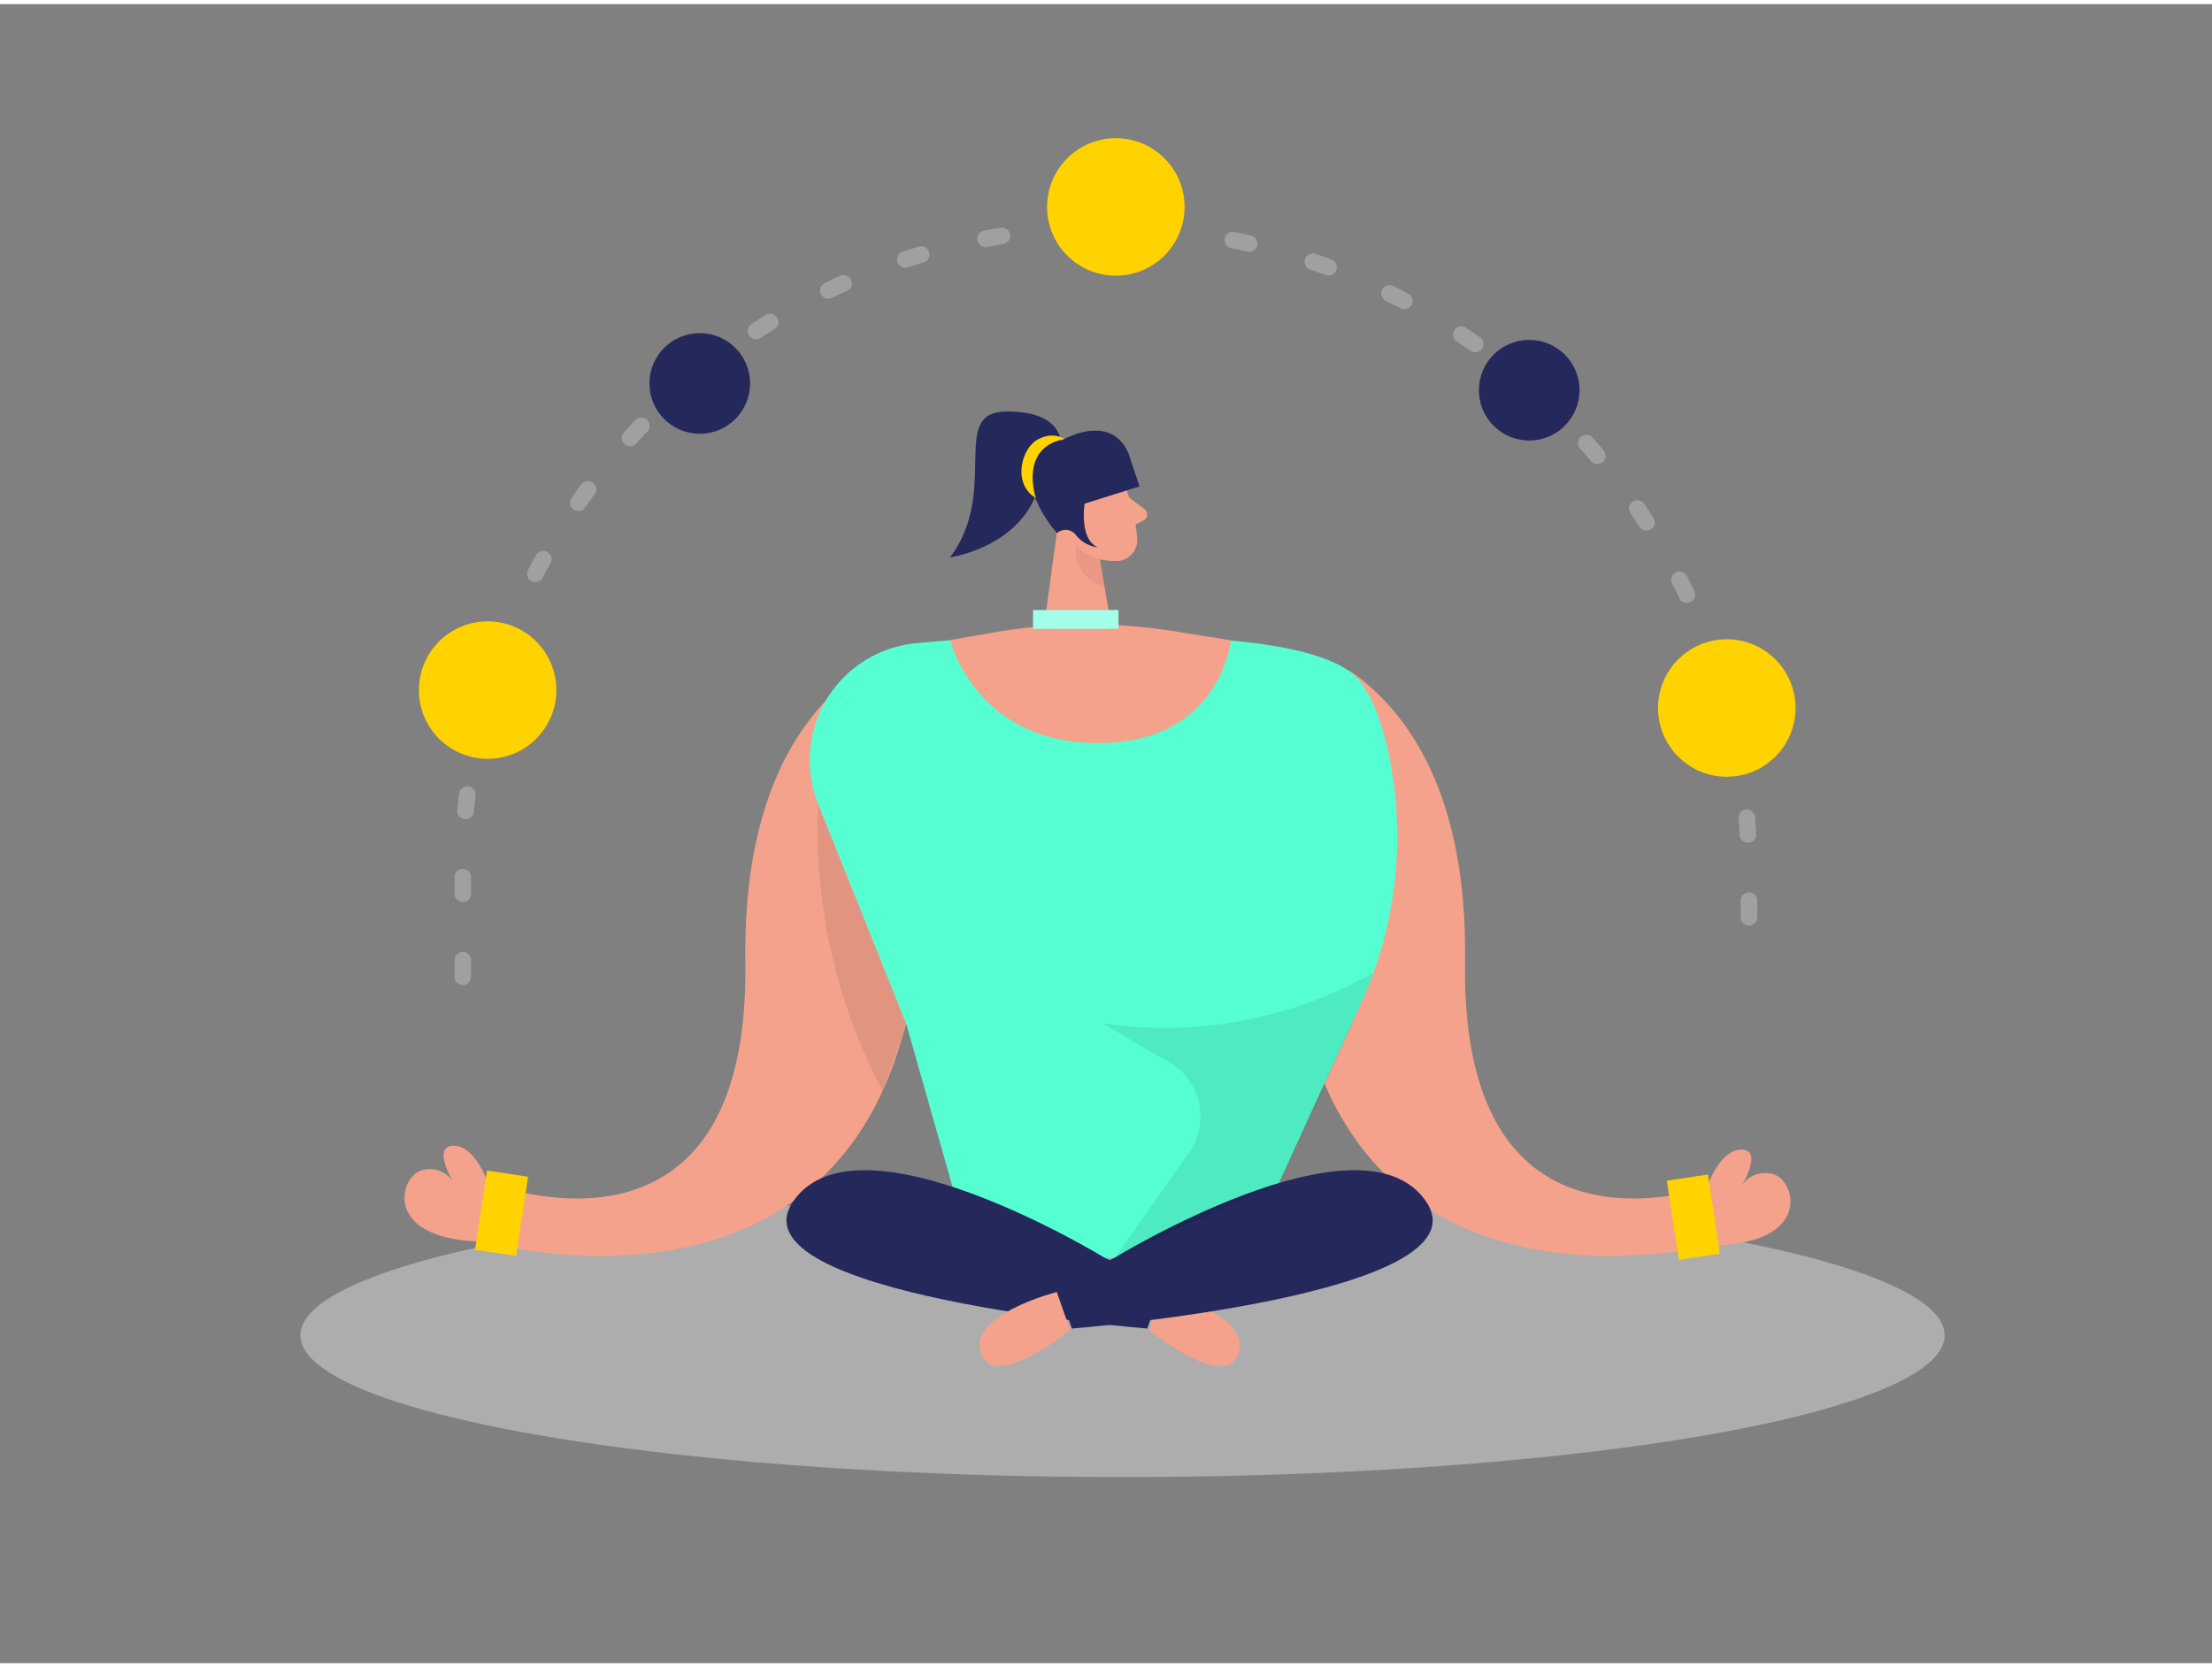
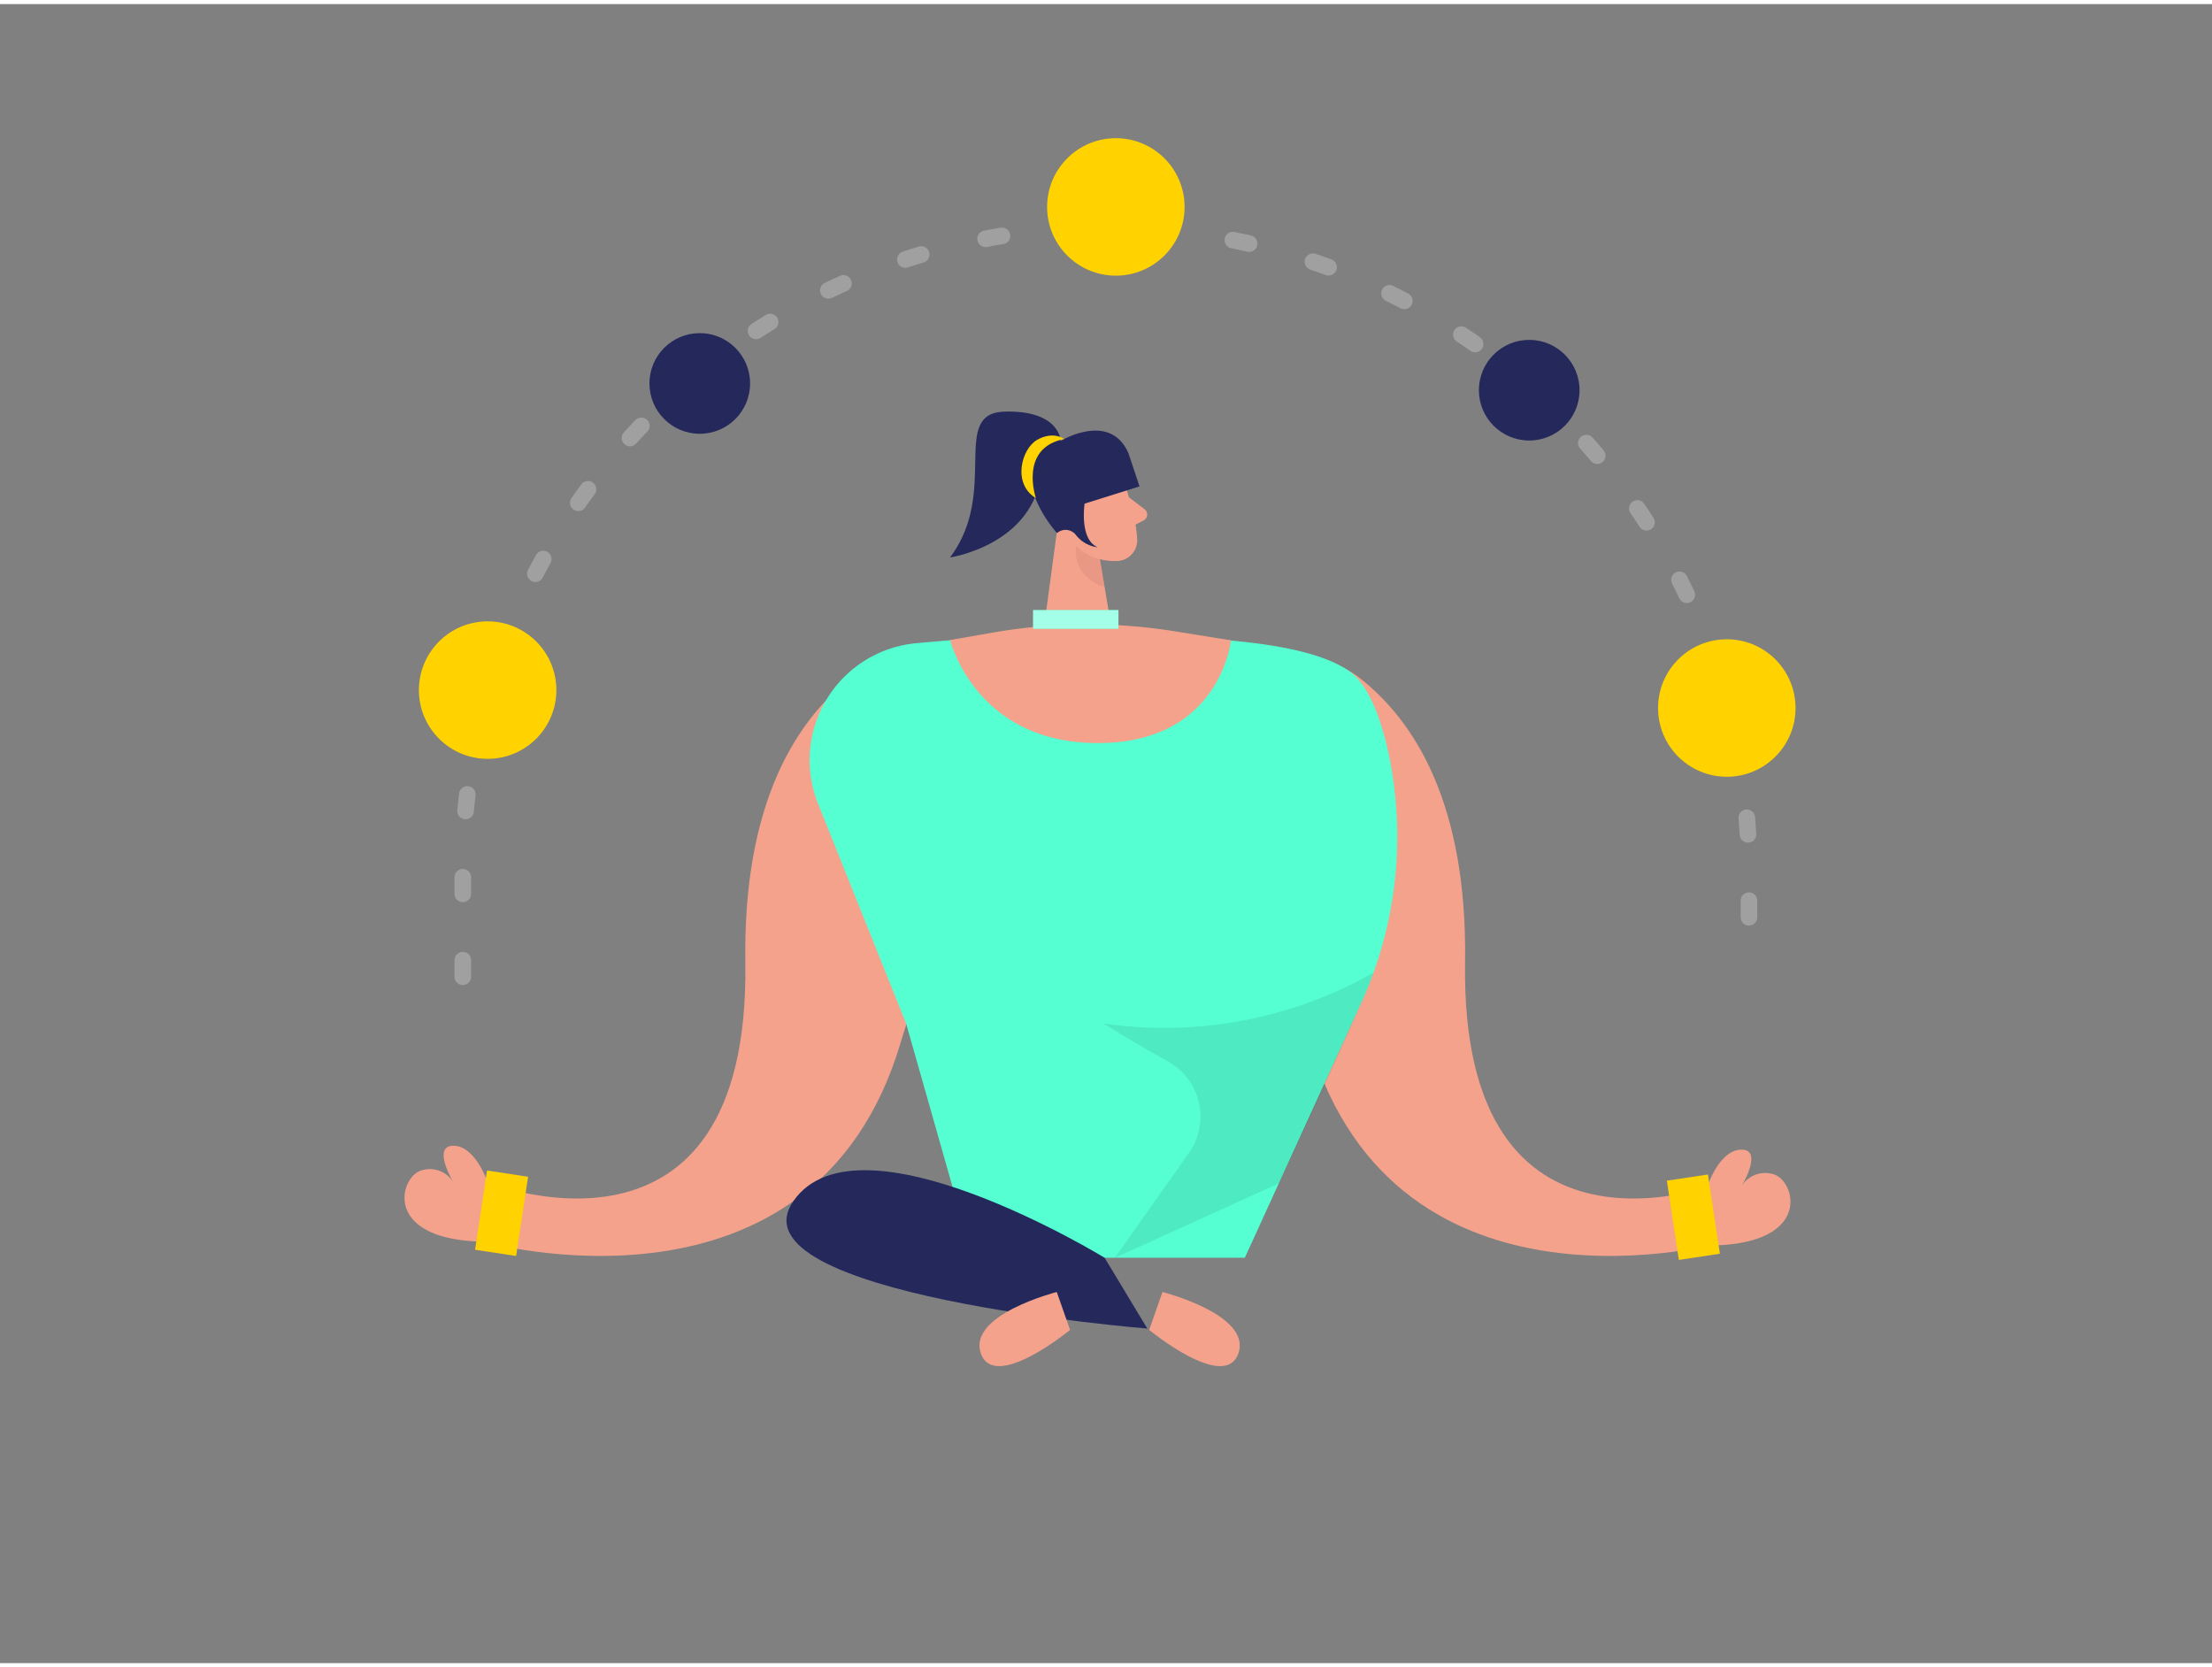
<svg xmlns="http://www.w3.org/2000/svg" id="Layer_1" data-name="Layer 1" viewBox="0 0 400 300" width="406" height="306" class="illustration styles_illustrationTablet__1DWOa">
  <rect x="0" y="0" width="400" height="300" fill="#808080" stroke="none" />
  <title>#73_meditation_twocolour</title>
-   <ellipse cx="202.99" cy="240.72" rx="148.67" ry="25.64" fill="#e6e6e6" opacity="0.45" />
  <path d="M222.61,133.62c-.52-12.16,13.59-19.31,23.19-11.82,9.93,7.75,19.56,22.69,19.13,51.47-.89,58.76,46.59,39.8,46.59,39.8l.74,10.72s-59.65,16.92-75.4-35.91c-1.73-5.83-3.79-11.56-6-17.25C227.53,161.79,223.21,147.9,222.61,133.62Z" fill="#f4a28c" />
  <path d="M177.1,133.62c.52-12.16-13.59-19.31-23.19-11.82-9.94,7.75-19.56,22.69-19.13,51.47.89,58.76-46.6,39.8-46.6,39.8l-.74,10.72s59.65,16.92,75.4-35.91c1.74-5.83,3.8-11.56,6-17.25C172.17,161.79,176.49,147.9,177.1,133.62Z" fill="#f4a28c" />
-   <path d="M147.94,144.63a101.12,101.12,0,0,0,11.67,51.89l4.3-12.07Z" opacity="0.08" />
  <path d="M202.64,84.73s2.77,7,3,12.06a3.76,3.76,0,0,1-3.61,3.92c-2.58.07-6.08-.57-8-4.12L190,91a6.7,6.7,0,0,1,.77-7.72C193.92,79.13,201.17,80.41,202.64,84.73Z" fill="#f4a28c" />
  <polygon points="191.54 92.3 188.26 116.61 201.78 117.46 198.82 99.89 191.54 92.3" fill="#f4a28c" />
  <path d="M204.16,89.2,207,91.36a1.21,1.21,0,0,1-.18,2l-2.59,1.34Z" fill="#f4a28c" />
  <path d="M198.9,100.38A9.14,9.14,0,0,1,194.63,98s-1.21,5.23,5.12,7.42Z" fill="#ce8172" opacity="0.31" />
  <path d="M196,92.28s-.89-2.75-2.9-1.91-.75,4.8,2.17,4.33Z" fill="#f4a28c" />
  <path d="M204.06,81.22l2,6-9.93,3.12s-1,6.49,2.39,7.89a5.89,5.89,0,0,1-4-2.28,2.35,2.35,0,0,0-3.24-.4l-.13.1s-4.27-4.52-5-10.34S191.8,79,191.8,79,200.7,73.56,204.06,81.22Z" fill="#24285b" />
  <path d="M147.94,144.63a21.24,21.24,0,0,1,17.74-29.06c8.2-.76,16.63-1.34,22.9-1.32,17.31.07,44.89-.69,55.22,6.24,3.44,2.31,5.69,7.92,7.16,14.39a72.76,72.76,0,0,1-5.05,46.27L225.1,226.7H175.89l-12-42.25Z" fill="#55ffd2" />
  <path d="M191.8,79s-.09-5.57-10.11-5.31-.9,14.35-9.88,26.37c0,0,15.26-2.24,16.55-15.72Z" fill="#24285b" />
  <path d="M192.45,78.65s-1.91-1.5-4.84.11-4.59,8-.29,10.57C187.32,89.33,184.19,80.26,192.45,78.65Z" fill="#ffd200" />
  <path d="M171.81,115s4.41,18,25.56,18.61c23.3.68,25.22-18.56,25.22-18.56l-10.14-1.63a99.6,99.6,0,0,0-32.91.23Z" fill="#f4a28c" />
-   <path d="M199.75,226.7s-44.49-27.25-56.28-10.25,64,23.05,64,23.05l2.73-7.84Z" fill="#24285b" />
+   <path d="M199.75,226.7s-44.49-27.25-56.28-10.25,64,23.05,64,23.05Z" fill="#24285b" />
  <path d="M210.21,232.89S226.4,237,223.94,244s-16.13-4.25-16.13-4.25Z" fill="#f4a28c" />
-   <path d="M201.55,226.7s44.5-27.25,56.28-10.25-64,23.05-64,23.05l-2.74-7.84Z" fill="#24285b" />
  <path d="M191.1,232.89S174.91,237,177.37,244s16.13-4.25,16.13-4.25Z" fill="#f4a28c" />
  <path d="M88.18,213.07S86,206.45,82,206.45s0,6.62,0,6.62a5,5,0,0,0-5.67-2.2c-4,.92-7.5,12.58,11.08,12.92Z" fill="#f4a28c" />
  <rect x="86.96" y="211.4" width="7.51" height="14.49" transform="translate(33.66 -11.09) rotate(8.59)" fill="#ffd200" />
  <path d="M308.76,213.77s2.16-6.62,6.16-6.62,0,6.62,0,6.62a5,5,0,0,1,5.67-2.2c4,.91,7.5,12.58-11.08,12.91Z" fill="#f4a28c" />
  <rect x="302.48" y="212.1" width="7.51" height="14.49" transform="translate(641.78 390.51) rotate(171.41)" fill="#ffd200" />
  <path d="M248.34,175.17a76.63,76.63,0,0,1-48.8,9.16s5.36,3.38,11.67,6.88A11.39,11.39,0,0,1,215,207.73l-13.42,19,29.71-13.5S246.61,180.66,248.34,175.17Z" opacity="0.08" />
  <rect x="186.82" y="109.58" width="15.43" height="3.38" fill="#55ffd2" />
  <rect x="186.82" y="109.58" width="15.43" height="3.38" fill="#fff" opacity="0.46" />
  <path d="M83.69,175.89V156.67A116.29,116.29,0,0,1,200,40.39h0A116.29,116.29,0,0,1,316.27,156.67v19.22" fill="none" stroke="#c9c9c9" stroke-linecap="round" stroke-linejoin="round" stroke-width="3" stroke-dasharray="3 12" opacity="0.45" />
  <circle cx="88.18" cy="124.05" r="12.43" fill="#ffd200" />
  <circle cx="201.78" cy="36.68" r="12.43" fill="#ffd200" />
  <circle cx="312.26" cy="127.29" r="12.43" fill="#ffd200" />
  <circle cx="126.54" cy="68.6" r="9.1" fill="#24285b" />
  <circle cx="276.53" cy="69.82" r="9.1" fill="#24285b" />
</svg>